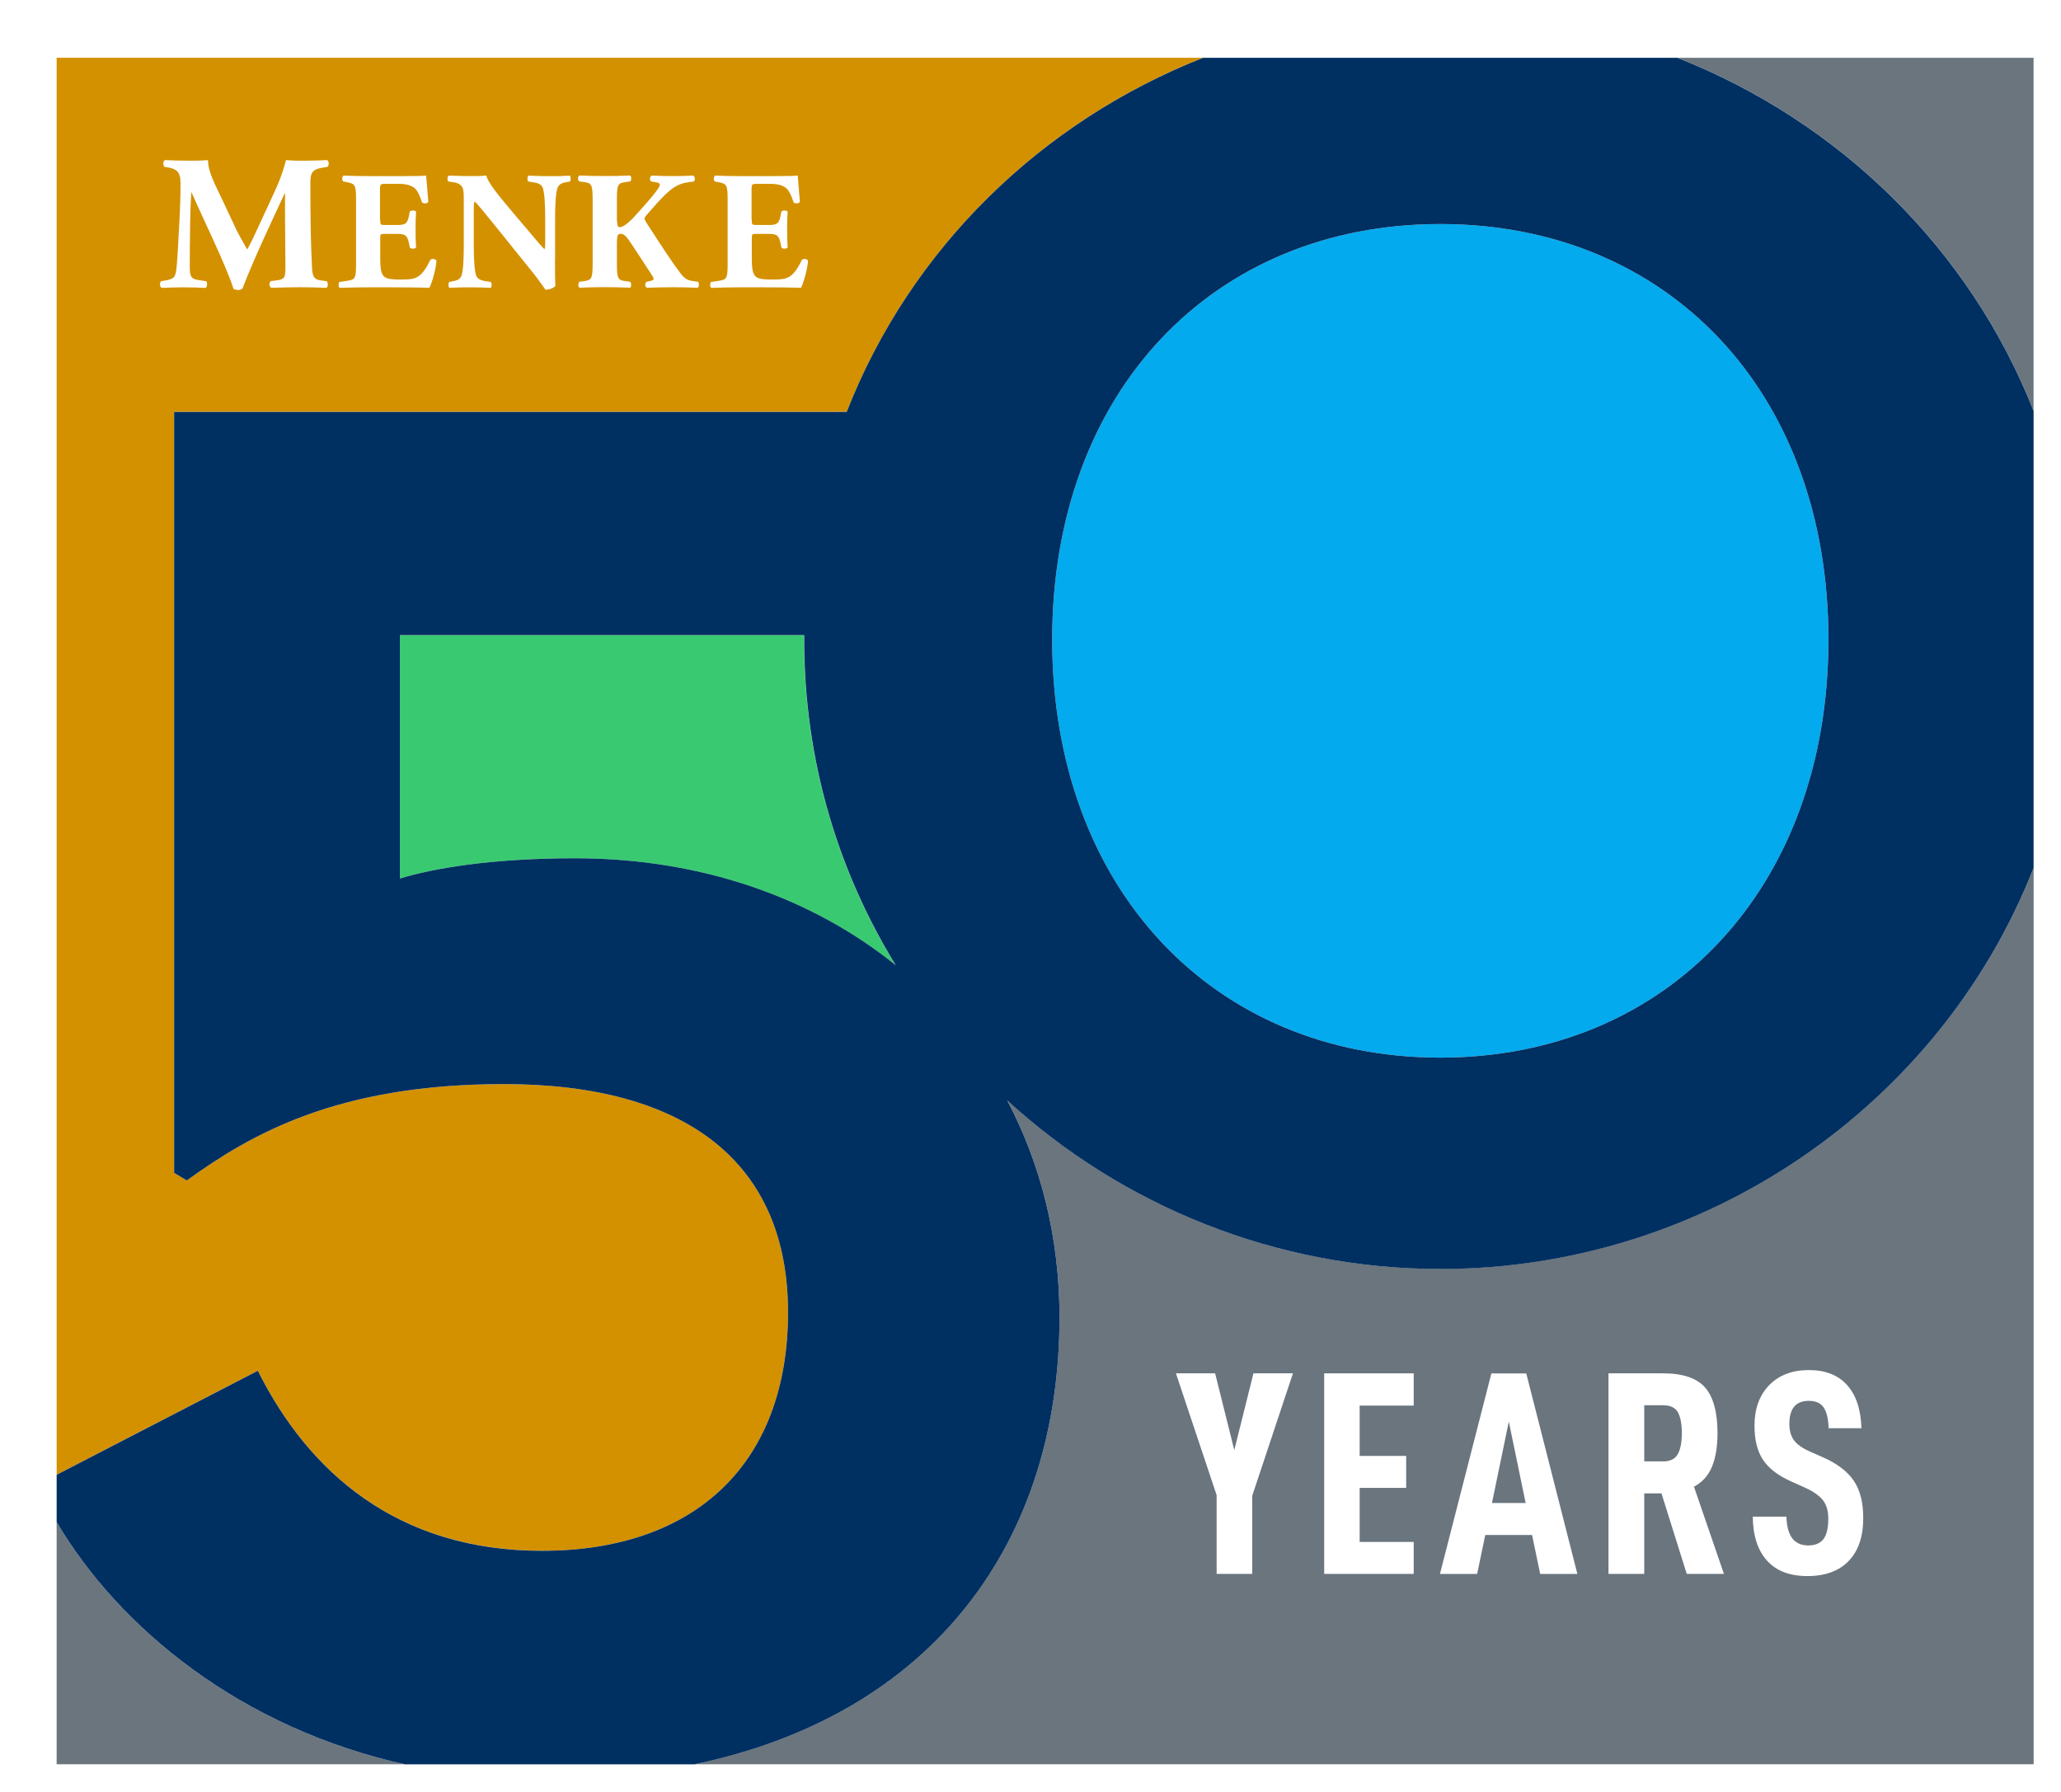
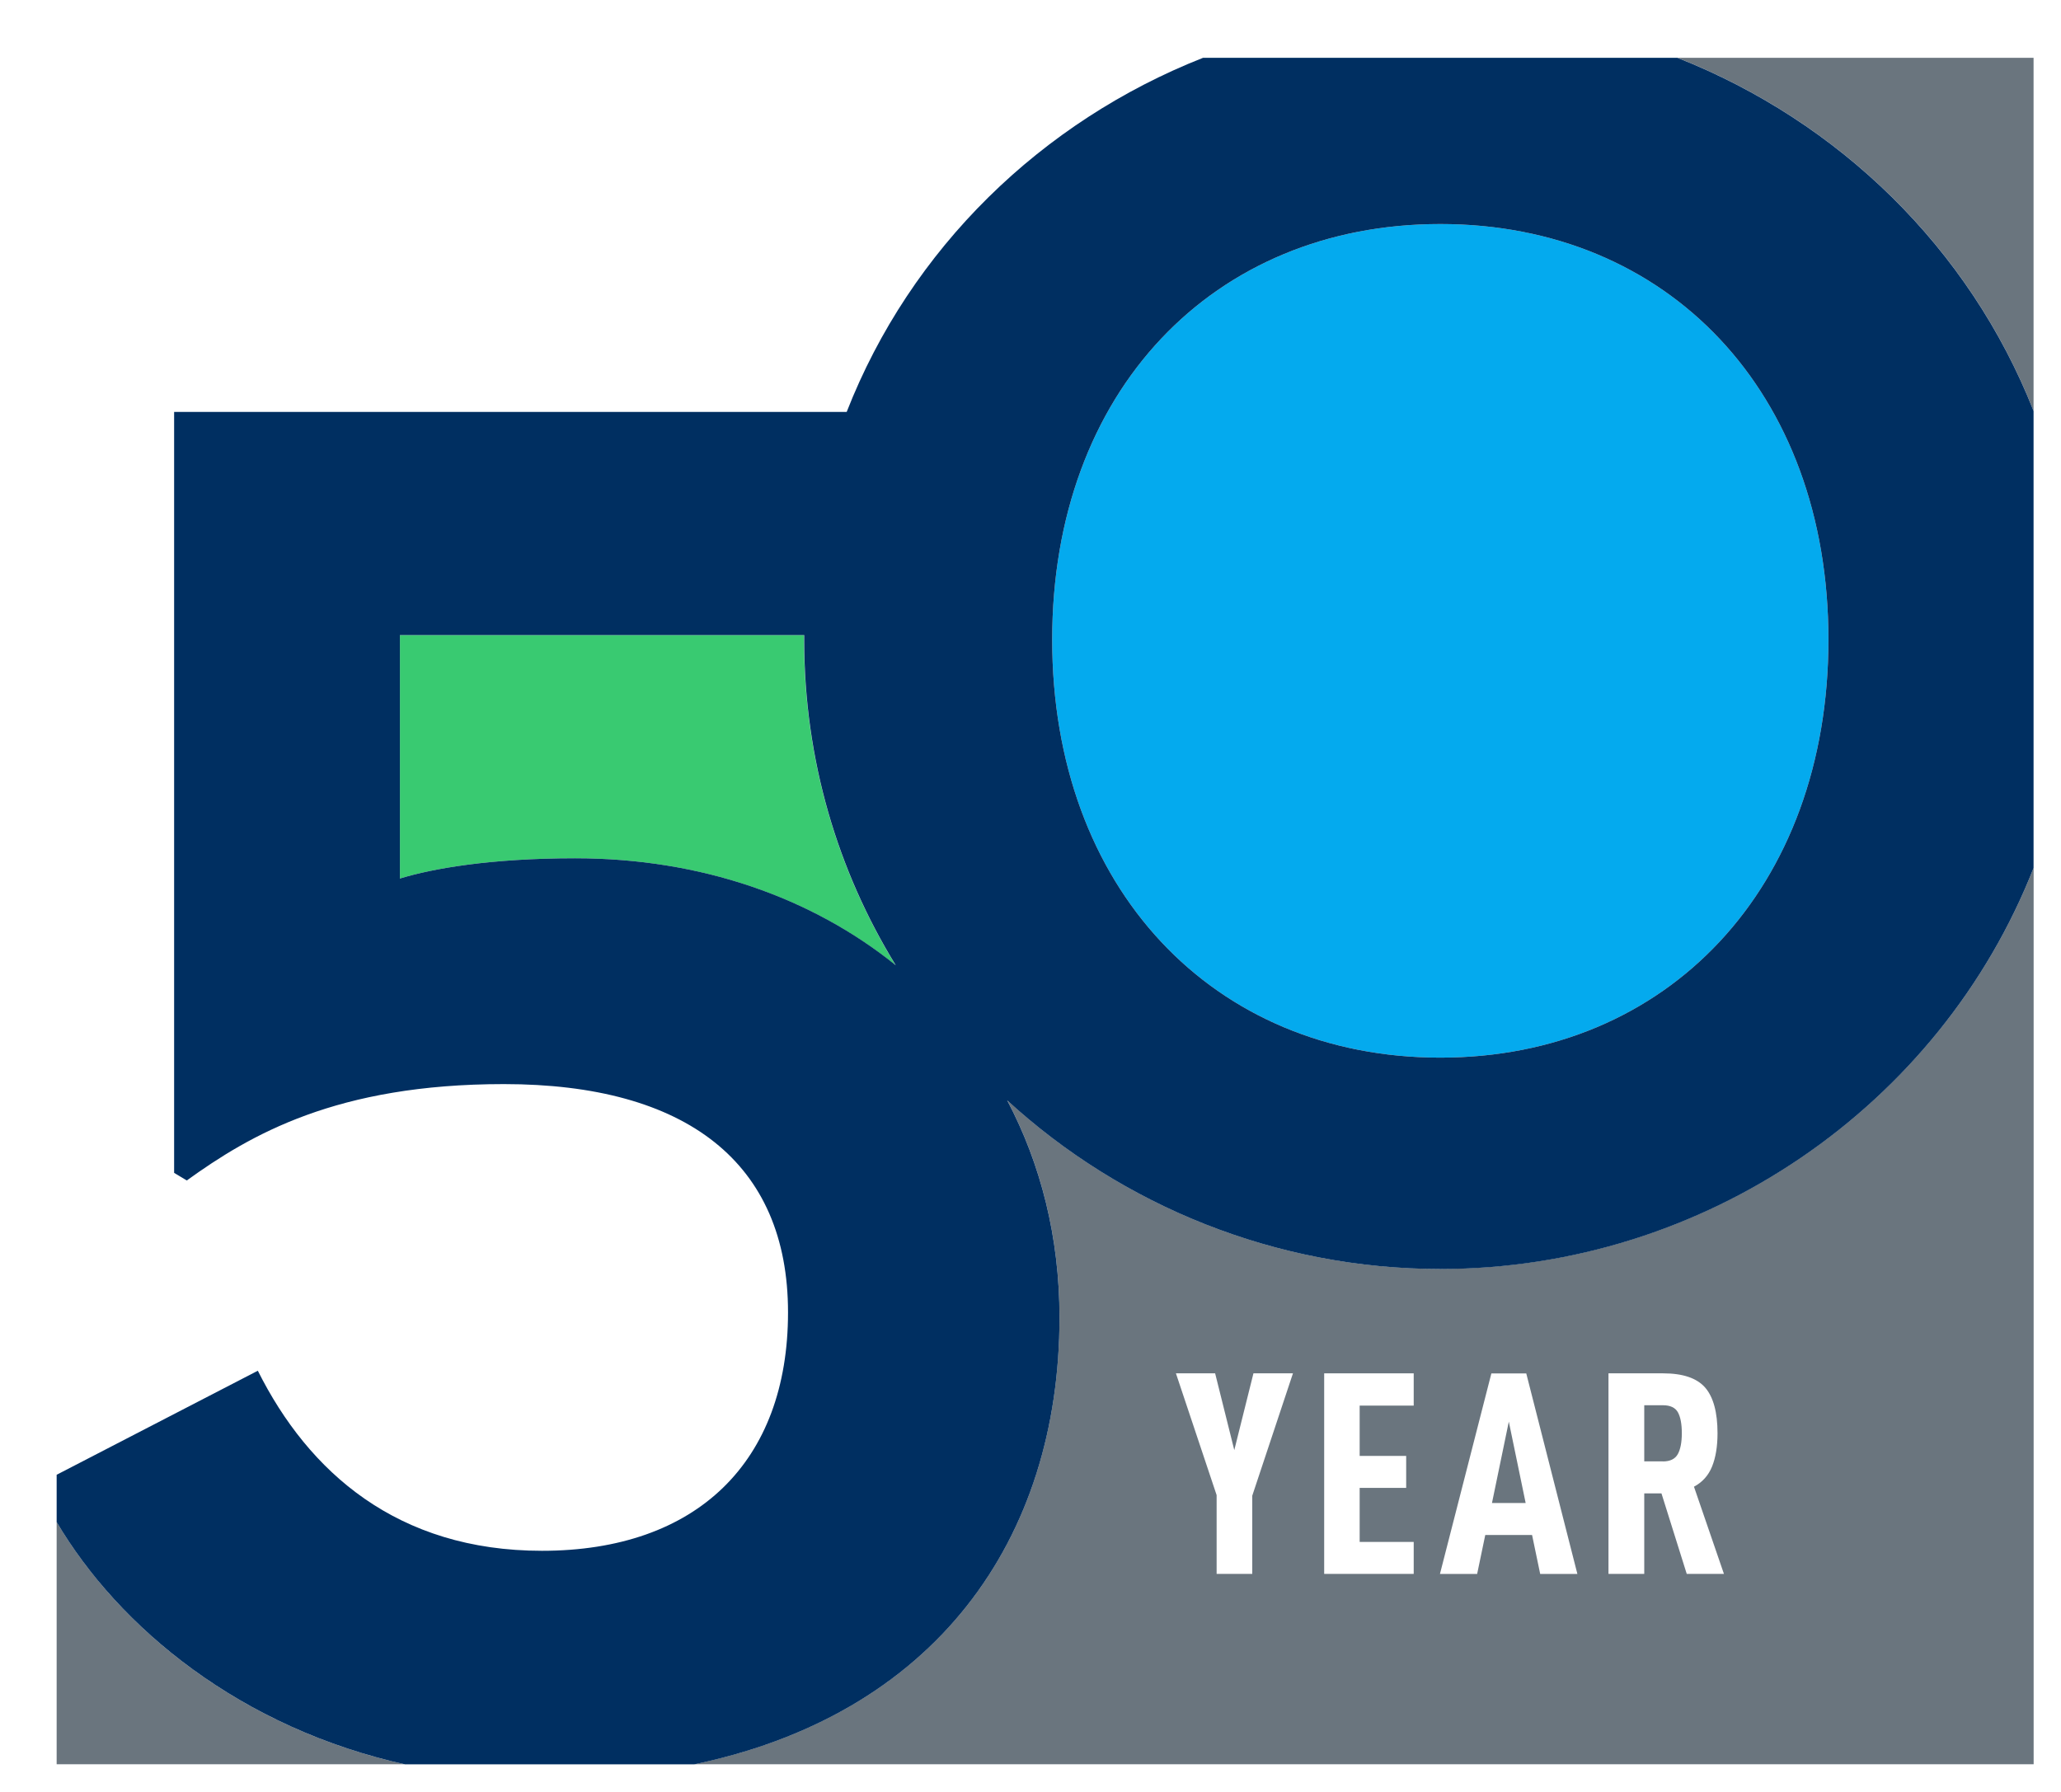
<svg xmlns="http://www.w3.org/2000/svg" id="Layer_2" viewBox="0 0 276.5 240.48">
  <defs>
    <style>.cls-1{fill:#000058;}.cls-1,.cls-2,.cls-3,.cls-4,.cls-5,.cls-6,.cls-7{stroke-width:0px;}.cls-8{clip-path:url(#clippath);}.cls-2{fill:#39ca71;}.cls-3{fill:#d39100;}.cls-4{fill:#04aaee;}.cls-9,.cls-7{fill:#fff;}.cls-5{fill:#002f61;}.cls-10{filter:url(#drop-shadow-1);}.cls-6{fill:#6a757e;}</style>
    <filter id="drop-shadow-1" filterUnits="userSpaceOnUse">
      <feOffset dx="2" dy="2" />
      <feGaussianBlur result="blur" stdDeviation="4" />
      <feFlood flood-color="#6e7789" flood-opacity=".25" />
      <feComposite in2="blur" operator="in" />
      <feComposite in="SourceGraphic" />
    </filter>
    <clipPath id="clippath">
      <rect class="cls-7" x="5.6" y="5.76" width="265.23" height="228.97" />
    </clipPath>
  </defs>
  <g id="Layer_1-2">
    <g class="cls-10">
-       <rect class="cls-7" width="276.5" height="240.48" />
      <rect class="cls-9" x="5.6" y="5.76" width="265.23" height="228.97" />
      <g class="cls-8">
        <path class="cls-6" d="M270.82,53.13V5.76h-47.75c21.6,8.52,39.15,25.5,47.75,47.38Z" />
        <path class="cls-4" d="M191.23,139.91c30.5,0,52.07-22.8,52.07-56.08s-21.57-55.77-52.07-55.77-52.07,22.49-52.07,55.77,21.57,56.08,52.07,56.08Z" />
        <path class="cls-2" d="M105.89,83.21h-54.24v32.67c4.42-1.36,12.25-2.72,23.48-2.72,16.9,0,31.77,5.28,43.02,14.35-7.76-12.63-12.28-27.52-12.28-43.68,0-.21,0-.41,0-.62Z" />
        <path class="cls-6" d="M191.23,168.26c-22.1,0-42.69-8.5-58.11-22.63,4.51,8.53,7.02,18.38,7.02,29.14,0,35.06-23.14,61.94-69.43,61.94-31.74,0-54.66-16.79-65.11-34.5v32.51h265.23v-120.28c-12.56,31.95-44.14,53.81-79.59,53.81Z" />
-         <path class="cls-3" d="M70.71,206.08c20.76,0,33.01-11.91,33.01-31.99s-13.61-30.63-38.12-30.63c-22.46,0-34.03,6.81-42.54,12.93l-1.7-1.02V53.26h90.23c8.59-21.94,26.16-38.97,47.8-47.51H5.6v190.12l26.99-13.96c6.81,13.61,18.72,24.16,38.12,24.16Z" />
        <path class="cls-7" d="M2.98,197.23c.76,1.66,1.64,3.33,2.61,4.98v-6.34l-2.61,1.35Z" />
        <path class="cls-1" d="M191.23-.29c-11.15,0-21.92,2.13-31.84,6.04h63.68c-9.92-3.91-20.69-6.04-31.84-6.04Z" />
-         <path class="cls-1" d="M276.58,83.83c0-10.95-2.05-21.28-5.76-30.7v61.31c3.71-9.43,5.76-19.73,5.76-30.61Z" />
        <path class="cls-5" d="M223.07,5.76h-63.68c-21.65,8.54-39.22,25.56-47.8,47.51H21.36v102.1l1.7,1.02c8.51-6.13,20.08-12.93,42.54-12.93,24.5,0,38.12,10.55,38.12,30.63s-12.25,31.99-33.01,31.99c-19.4,0-31.31-10.55-38.12-24.16l-26.99,13.96v6.34c8.36,14.15,24.67,27.71,47.08,32.59l37.69.08c33.18-6.61,49.77-30.43,49.77-60.11,0-10.75-2.51-20.61-7.02-29.14,0,0,0,0,0,0-.7-1.32-1.46-2.59-2.25-3.84.79,1.25,1.55,2.52,2.25,3.84,15.42,14.13,36.02,22.63,58.11,22.63,35.45,0,67.04-21.86,79.59-53.81v-61.31c-8.61-21.88-26.15-38.86-47.75-47.38ZM75.13,113.16c-11.23,0-19.06,1.36-23.48,2.72v-32.67h54.24c0,.21,0,.41,0,.62,0,16.16,4.52,31.05,12.28,43.68-11.25-9.07-26.12-14.35-43.02-14.35ZM191.23,139.91c-30.5,0-52.07-22.8-52.07-56.08s21.57-55.77,52.07-55.77,52.07,22.49,52.07,55.77-21.57,56.08-52.07,56.08Z" />
      </g>
    </g>
    <path class="cls-7" d="M22.06,22.38c-.21-.21-.21-.82.08-.9.88.05,1.98.08,3.25.08.85,0,1.6,0,2.52-.08,0,1.6.9,3.17,2.04,5.59l1.7,3.63c.23.52,1.16,2.14,1.52,2.78.34-.62.75-1.42,1.44-2.94l1.31-2.83c1.24-2.65,1.88-4.02,2.45-6.23,1.18.1,1.78.08,2.55.08.85,0,2.04-.03,2.96-.08.28.15.28.64.08.9l-.75.13c-1.06.18-1.57.49-1.57,1.85,0,5.31.05,8.09.21,11.33.05,1.19.15,1.8,1.16,1.93l.82.1c.21.21.21.8-.05.9-1.18-.05-2.29-.08-3.56-.08-1.16,0-2.58.03-3.81.08-.31-.13-.34-.72-.08-.9l.77-.1c1.19-.15,1.19-.46,1.19-2.03l-.05-6.7v-2.94h-.05c-1.91,4.12-3.97,8.42-5.67,12.78-.13.1-.31.18-.52.18-.23,0-.51-.05-.67-.15-1.01-3.19-4.17-9.58-5.62-12.93h-.05c-.1,1.67-.13,2.81-.15,4.15-.03,1.67-.05,4.25-.05,5.8,0,1.29.15,1.65,1.19,1.8l1,.15c.21.18.15.77-.05.9-.95-.05-2.06-.08-3.04-.08-.82,0-1.8.03-2.83.08-.34-.1-.34-.77-.1-.9l.46-.08c1.31-.23,1.47-.39,1.62-1.98.13-1.26.21-3.5.36-5.95.1-1.73.15-3.81.15-5.2,0-1.47-.57-1.85-1.6-2.04l-.57-.1Z" />
    <path class="cls-7" d="M51.01,29.51c0,.63.02.68.63.68h1.56c1.18,0,1.45-.16,1.67-1.24l.11-.57c.16-.18.72-.18.84.02-.05.72-.07,1.54-.07,2.4s.02,1.67.07,2.4c-.11.2-.68.23-.84.02l-.11-.57c-.23-1.09-.5-1.27-1.67-1.27h-1.56c-.61,0-.63.02-.63.7v2.69c0,1.04.09,1.76.36,2.15.29.41.72.59,2.37.59,1.97,0,2.74-.07,3.98-2.62.18-.25.75-.16.84.11-.09,1.18-.63,3.01-.95,3.62-1.2-.05-3.37-.07-5.22-.07h-2.94c-1.09,0-2.19.02-3.89.07-.18-.14-.18-.68,0-.79l1.06-.16c1.02-.16,1.15-.29,1.15-2.37v-8.44c0-2.06-.14-2.19-1.15-2.4l-.57-.11c-.2-.14-.18-.66.04-.79,1.06.05,2.17.07,3.26.07h4.79c1.45,0,2.74-.02,3.03-.07.02.36.18,1.99.29,3.51-.09.25-.61.29-.84.09-.25-.79-.57-1.47-.86-1.79-.43-.43-1.11-.7-2.22-.7h-1.81c-.75,0-.75.05-.75.88v3.96Z" />
    <path class="cls-7" d="M74.46,34.71c0,1.47,0,2.89.05,3.64-.16.27-.79.52-1.33.52-.02,0-.77-1.15-1.83-2.47l-5.22-6.47c-1.31-1.61-2.06-2.56-2.46-2.89-.11.23-.11.61-.11,1.45v4.39c0,1.83.09,3.53.34,4.14.2.47.72.63,1.31.72l.63.09c.18.18.14.66,0,.79-1.22-.05-2.13-.07-3.03-.07-.84,0-1.67.02-2.53.07-.14-.14-.18-.61,0-.79l.38-.07c.61-.11,1.06-.27,1.24-.75.25-.61.32-2.31.32-4.14v-5.74c0-1.24-.02-1.61-.16-1.92-.18-.38-.5-.66-1.29-.77l-.63-.09c-.16-.18-.14-.72.09-.79,1.06.05,2.19.07,3.12.07.77,0,1.43-.02,1.9-.07.23,1.02,1.7,2.74,3.73,5.16l1.9,2.24c.99,1.18,1.65,1.97,2.17,2.49.09-.23.09-.61.09-1.02v-3.12c0-1.83-.09-3.53-.34-4.14-.2-.48-.7-.63-1.31-.72l-.61-.09c-.18-.18-.14-.66,0-.79,1.22.05,2.1.07,3.03.07.84,0,1.65-.02,2.53-.07.14.14.18.61,0,.79l-.41.07c-.59.09-1.02.27-1.22.75-.25.61-.34,2.31-.34,4.14v5.41Z" />
    <path class="cls-7" d="M82.79,29.64c0,.75.14.84.41.84.47,0,1.42-.88,1.81-1.31,1.2-1.33,2.51-2.74,3.23-3.8.2-.29.29-.5.29-.59s-.09-.25-.38-.29l-.79-.14c-.25-.16-.2-.7.09-.79,1.15.05,1.99.07,2.8.07s1.83-.02,2.74-.07c.27.09.29.61.11.79-.79.09-1.47.2-1.95.41-.91.36-1.88,1.22-3.35,2.89l-1.04,1.18c-.23.25-.29.43-.29.52,0,.11.14.38.81,1.4,1.13,1.7,2.47,3.87,4,5.9.61.81,1.04.97,1.67,1.06l.72.11c.14.2.14.68-.07.79-1.13-.05-2.22-.07-3.26-.07-1.15,0-2.28.02-3.55.07-.29-.09-.29-.66-.05-.79l.57-.14c.25-.07.38-.14.38-.23s-.05-.25-.18-.45l-1.31-2.01-1.2-1.83c-.81-1.24-1.2-1.79-1.7-1.79s-.54.32-.54,1.54v2.37c0,2.1.14,2.31,1.15,2.44l.63.09c.18.16.18.66,0,.79-1.2-.05-2.33-.07-3.42-.07-1.02,0-2.19.02-3.39.07-.18-.14-.18-.66,0-.79l.63-.09c1.02-.14,1.15-.34,1.15-2.44v-8.41c0-2.1-.14-2.31-1.15-2.44l-.63-.09c-.25-.14-.25-.66,0-.79,1.13.05,2.26.07,3.39.07s2.22-.02,3.42-.07c.2.14.2.66,0,.79l-.63.09c-1.02.14-1.15.34-1.15,2.44v2.76Z" />
    <path class="cls-7" d="M100.86,29.51c0,.63.02.68.63.68h1.56c1.18,0,1.45-.16,1.67-1.24l.11-.57c.16-.18.72-.18.84.02-.05.72-.07,1.54-.07,2.4s.02,1.67.07,2.4c-.11.2-.68.23-.84.02l-.11-.57c-.23-1.09-.5-1.27-1.67-1.27h-1.56c-.61,0-.63.02-.63.7v2.69c0,1.04.09,1.76.36,2.15.29.41.72.59,2.37.59,1.97,0,2.74-.07,3.98-2.62.18-.25.75-.16.84.11-.09,1.18-.63,3.01-.95,3.62-1.2-.05-3.37-.07-5.22-.07h-2.94c-1.09,0-2.19.02-3.89.07-.18-.14-.18-.68,0-.79l1.06-.16c1.02-.16,1.15-.29,1.15-2.37v-8.44c0-2.06-.14-2.19-1.15-2.4l-.57-.11c-.2-.14-.18-.66.04-.79,1.06.05,2.17.07,3.26.07h4.79c1.45,0,2.74-.02,3.03-.07.02.36.18,1.99.29,3.51-.09.25-.61.29-.84.09-.25-.79-.57-1.47-.86-1.79-.43-.43-1.11-.7-2.22-.7h-1.81c-.75,0-.75.05-.75.88v3.96Z" />
    <path class="cls-7" d="M168.02,211.18h-4.8v-10.57l-5.46-16.34h5.26l2.57,10.3,2.57-10.3h5.3l-5.46,16.42v10.49Z" />
    <path class="cls-7" d="M182.41,195.35h6.24v4.29h-6.24v7.25h7.25v4.29h-12.01v-26.91h12.01v4.33h-7.25v6.75Z" />
    <path class="cls-7" d="M199.26,205.96l-1.09,5.23h-4.99l6.9-26.91h4.68l6.86,26.91h-4.99l-1.09-5.23h-6.28ZM202.42,190.75l-2.26,10.92h4.52l-2.26-10.92Z" />
    <path class="cls-7" d="M220.59,200.38v10.8h-4.8v-26.91h7.33c2.65,0,4.53.64,5.64,1.91,1.1,1.27,1.66,3.32,1.66,6.12,0,1.79-.25,3.29-.74,4.49-.49,1.2-1.3,2.09-2.42,2.69l4.02,11.7h-4.99l-3.39-10.8h-2.3ZM223.09,196.09c.96,0,1.62-.32,1.99-.96.36-.64.55-1.58.55-2.83s-.18-2.18-.53-2.81c-.35-.62-1.02-.94-2.01-.94h-2.5v7.53h2.5Z" />
-     <path class="cls-7" d="M235.14,203.5h4.52c.05,1.33.32,2.3.8,2.92.48.62,1.19.94,2.13.94s1.62-.29,2.05-.86c.43-.57.64-1.48.64-2.73,0-1.04-.24-1.87-.72-2.48-.48-.61-1.29-1.18-2.44-1.7l-1.83-.82c-1.74-.78-3-1.74-3.76-2.89-.77-1.14-1.15-2.68-1.15-4.6,0-2.26.66-4.07,1.97-5.42,1.31-1.35,3.09-2.03,5.32-2.03s3.92.67,5.13,2.01c1.21,1.34,1.85,3.27,1.93,5.79h-4.41c-.03-1.22-.24-2.14-.64-2.75-.4-.61-1.07-.92-2.01-.92-1.74,0-2.61,1.03-2.61,3.08,0,.94.21,1.68.64,2.24s1.15,1.06,2.16,1.5l1.76.78c1.87.83,3.23,1.87,4.08,3.12s1.27,2.91,1.27,4.99c0,2.5-.65,4.42-1.95,5.77-1.3,1.35-3.15,2.03-5.54,2.03s-4.17-.69-5.42-2.07c-1.25-1.38-1.89-3.35-1.91-5.93Z" />
  </g>
</svg>